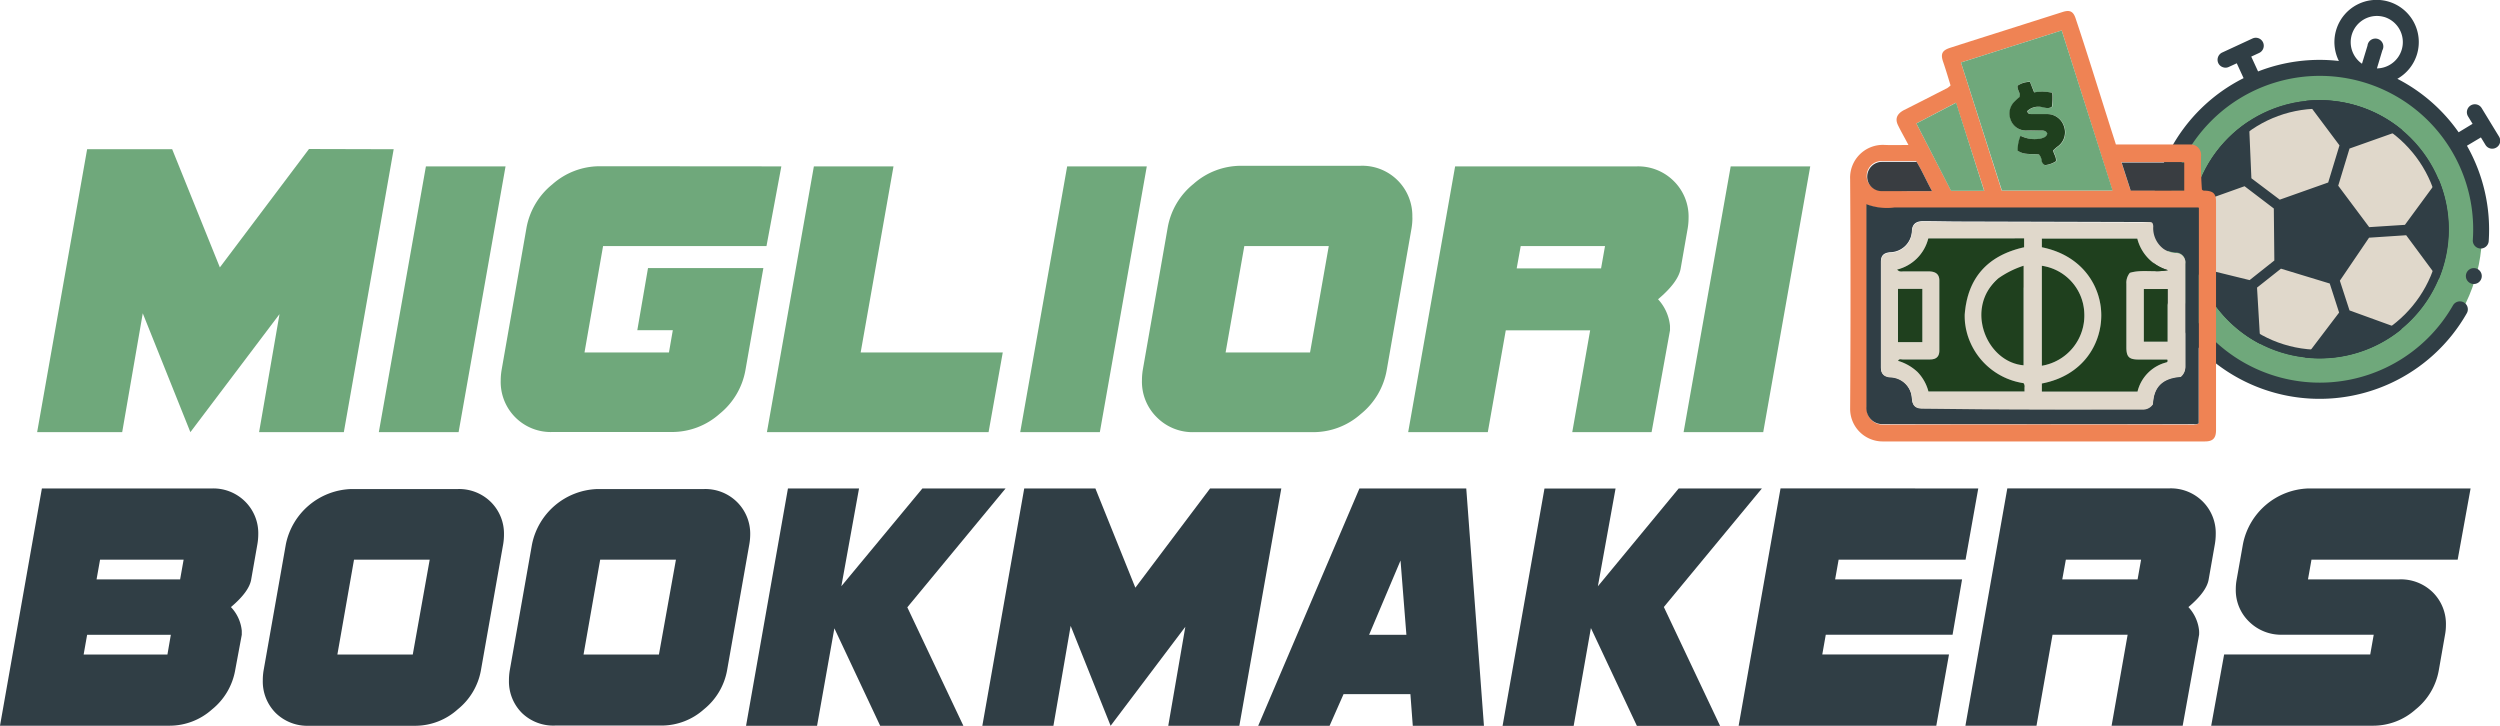
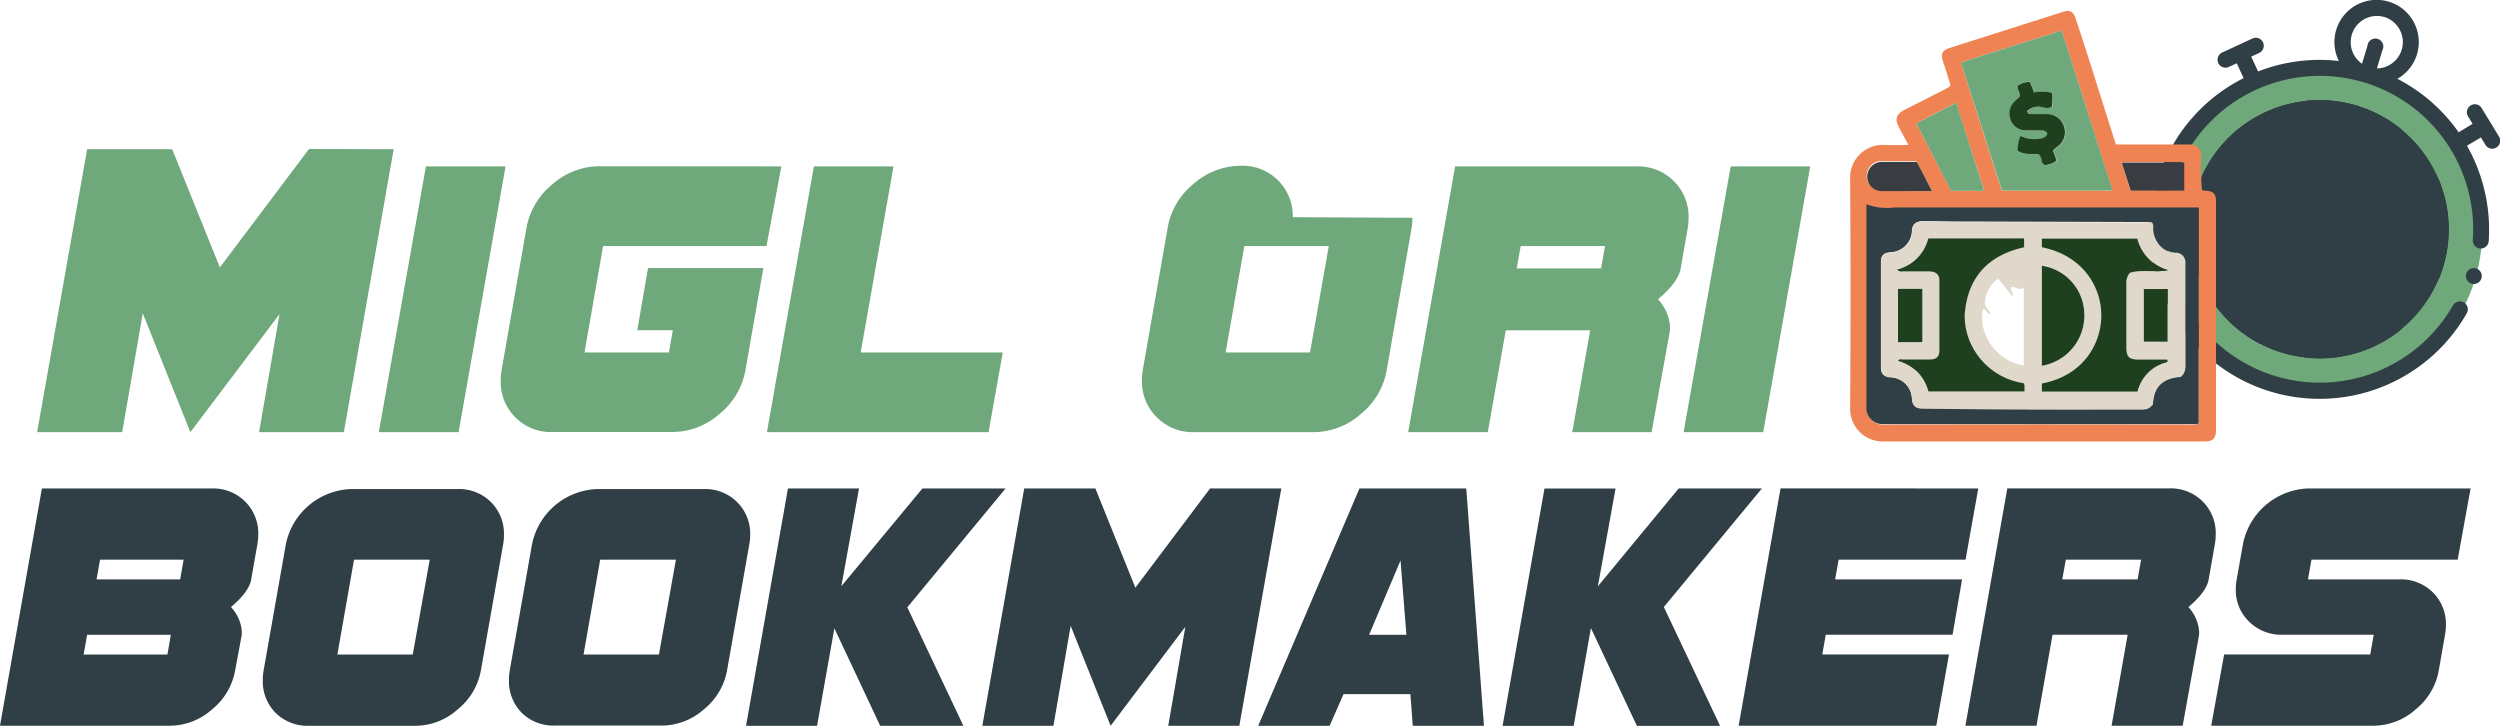
<svg xmlns="http://www.w3.org/2000/svg" viewBox="0 0 336.57 97.71">
  <g id="ab9d76a7-a676-491d-8583-2275816e031d" data-name="Layer 2">
    <g id="bc07d2eb-2b75-4ce4-a72f-5b7078ecca6e" data-name="Layer 1">
      <g id="b27338c8-e032-4c60-912e-9d6777ef8483" data-name="logo-white-back">
        <path d="M53,20.09,46.29,58.18H34.88l2.75-15.89-12,15.89-6.41-16-2.77,16H5l6.73-38.09H23.18L29.6,36l12-15.94Z" fill="#6fa87b" />
        <path d="M68.06,22.4,61.74,58.18H51L57.34,22.4Z" fill="#6fa87b" />
        <path d="M105.19,22.4l-2,10.73h-22l-2.5,14.32H90.06l.52-3H85.8l1.44-8.36h15.53l-2.41,13.72a9.75,9.75,0,0,1-3.49,5.91,9.63,9.63,0,0,1-6.35,2.44H74.41a6.74,6.74,0,0,1-7-6.92,8.72,8.72,0,0,1,.12-1.43l3.34-19.08a9.75,9.75,0,0,1,3.49-5.91,9.63,9.63,0,0,1,6.35-2.44Z" fill="#6fa87b" />
        <path d="M135,47.45l-1.91,10.73H103.25l6.32-35.78h10.72l-4.42,25.05Z" fill="#6fa87b" />
-         <path d="M154.39,22.4l-6.32,35.78H137.35l6.32-35.78Z" fill="#6fa87b" />
-         <path d="M190.15,29.32a8.72,8.72,0,0,1-.12,1.43l-3.34,19.08a9.75,9.75,0,0,1-3.49,5.91,9.63,9.63,0,0,1-6.35,2.44H160.74a6.78,6.78,0,0,1-5-2,6.71,6.71,0,0,1-2-5,8.72,8.72,0,0,1,.12-1.43l3.34-19.08a9.69,9.69,0,0,1,3.48-5.91,9.63,9.63,0,0,1,6.36-2.44h16.1a6.74,6.74,0,0,1,7,6.92Zm-11.26,3.81H167.52L165,47.45h11.37Z" fill="#6fa87b" />
+         <path d="M190.15,29.32a8.72,8.72,0,0,1-.12,1.43l-3.34,19.08a9.75,9.75,0,0,1-3.49,5.91,9.63,9.63,0,0,1-6.35,2.44H160.74a6.78,6.78,0,0,1-5-2,6.71,6.71,0,0,1-2-5,8.72,8.72,0,0,1,.12-1.43l3.34-19.08a9.69,9.69,0,0,1,3.48-5.91,9.63,9.63,0,0,1,6.36-2.44a6.74,6.74,0,0,1,7,6.92Zm-11.26,3.81H167.52L165,47.45h11.37Z" fill="#6fa87b" />
        <path d="M227.33,29.32a8.72,8.72,0,0,1-.12,1.43l-.94,5.37q-.3,1.85-3.05,4.17a6.15,6.15,0,0,1,1.61,3.58q0,.3,0,.6l-2.48,13.71H211.67l2.41-13.71H202.72L200.3,58.18H189.58L195.9,22.4h24.46a6.78,6.78,0,0,1,5,2A6.71,6.71,0,0,1,227.33,29.32Zm-11.25,3.81H204.73l-.54,3h11.36Z" fill="#6fa87b" />
        <path d="M243.71,22.4l-6.33,35.78H226.66L233,22.4Z" fill="#6fa87b" />
        <circle cx="312.16" cy="31.21" r="22" fill="#6fa87b" />
        <circle cx="312.28" cy="30.86" r="17.36" fill="#303e45" />
        <path d="M328.89,35.91c-.18.57-.38,1.13-.6,1.67a17.37,17.37,0,0,1-18,10.53,17.35,17.35,0,0,1-14.65-12.2,17.4,17.4,0,0,1-.43-8.38c.12-.57.26-1.15.44-1.72a17.36,17.36,0,0,1,33.22,10.1Z" fill="#303e45" />
-         <circle cx="312.28" cy="30.86" r="16.23" fill="#e0d8cb" />
        <path d="M318.94,32l5-.33,4.39,5.93c.22-.54.42-1.1.6-1.67a17.29,17.29,0,0,0-.63-11.83l-4.53,6.17-4.81.31L314.79,25l1.52-5,7.08-2.51a17.43,17.43,0,0,0-12.92-3.92l4.49,6-1.52,5-6.52,2.31L303.1,24l-.33-7.65a17.26,17.26,0,0,0-7.1,9.48c-.18.57-.32,1.15-.44,1.72l6.95-2.48,3.94,3,.07,7-3.33,2.64-7.2-1.77a17.45,17.45,0,0,0,8.65,10.38l-.45-7.6,3.22-2.55,6.57,2,1.26,3.91-4.6,6.06a17.38,17.38,0,0,0,13-3.81l-7-2.54-1.3-4Z" fill="#303e45" />
        <path d="M331.7,40.71a1.08,1.08,0,0,0-1.46.4,20.65,20.65,0,1,1,2.67-8.8,1.07,1.07,0,0,0,2.14.15,22.88,22.88,0,0,0-2.93-12.84L334,18.5l.61,1a1.06,1.06,0,0,0,1.47.36,1.06,1.06,0,0,0,.36-1.47l-2.34-3.84a1.07,1.07,0,0,0-1.83,1.12l.61,1L331,17.81a22.79,22.79,0,0,0-8.25-7.2,5.68,5.68,0,1,0-7.87-2.4A22.77,22.77,0,0,0,304,9.62l-.92-2,1.06-.49a1.07,1.07,0,1,0-.89-1.95l-4.08,1.89a1.08,1.08,0,0,0-.53,1.42,1.06,1.06,0,0,0,.66.57,1,1,0,0,0,.76-.05l1.07-.49.92,2A22.8,22.8,0,1,0,332.1,42.17a1.07,1.07,0,0,0-.4-1.46ZM321,2.29a3.54,3.54,0,0,1-1,6.92l.73-2.43a1.07,1.07,0,1,0-2-.63l-.74,2.43a3.53,3.53,0,0,1,3-6.29Z" fill="#303e45" />
        <path d="M334,36.68a1.07,1.07,0,0,0-2,.26,1.07,1.07,0,1,0,2-.26Z" fill="#303e45" />
        <path d="M256.93,19.52c-.52-1-1-1.82-1.41-2.67s-.15-1.5.75-2c2-1,3.94-2,5.9-3a2.86,2.86,0,0,0,.43-.35c-.33-1.08-.64-2.13-1-3.18s-.15-1.53.93-1.88c3.44-1.11,6.89-2.19,10.33-3.29l4.81-1.53c.95-.31,1.43-.12,1.75.81.75,2.23,1.47,4.48,2.18,6.72s1.43,4.54,2.15,6.81c.36,1.15.73,2.29,1.11,3.49l10.07,0a1.4,1.4,0,0,1,1.4,1.42,46.17,46.17,0,0,0,.11,4.64c.15.2.32.15.48.16,1.06.06,1.42.42,1.42,1.5q0,15.36,0,30.73c0,1.09-.42,1.53-1.49,1.53H253.52A4.38,4.38,0,0,1,249.08,55q.1-15.44,0-30.88a4.41,4.41,0,0,1,4.61-4.61C254.72,19.56,255.77,19.52,256.93,19.52ZM296,28H255.12a7.8,7.8,0,0,1-3.79-.44v1q0,13.16,0,26.29a2.16,2.16,0,0,0,2.26,2.32q20.91-.06,41.81,0A1,1,0,0,0,296,57Zm-26.52-2.35h14.91L277.56,4.1,264,8.41Zm-6.16-11.82L258,16.62l4.68,9.07h4.46Zm30.71,8h-8.43l1.22,3.78h7.21Zm-33.95,3.85c-.78-1.41-1.34-2.75-2.12-4-1.57,0-3.08,0-4.59,0a2,2,0,0,0-2.06,2,1.93,1.93,0,0,0,2,1.94C255.56,25.76,257.74,25.73,260.11,25.73Z" fill="#ef8354" />
        <path d="M296,28V57a1,1,0,0,1-.66.1q-20.89,0-41.81,0a2.16,2.16,0,0,1-2.26-2.32q0-13.14,0-26.29v-1a7.8,7.8,0,0,0,3.79.44H296Zm-6.79,1.89h-.8l-24.34-.07c-1.72,0-3.45-.05-5.17-.05-.94,0-1.41.39-1.5,1.19a3,3,0,0,1-3,3c-.84.11-1.18.46-1.18,1.32q0,7.06,0,14.15c0,.86.41,1.26,1.28,1.32a3,3,0,0,1,2.89,2.86c.08,1,.48,1.33,1.44,1.34,5,0,9.92.1,14.88.12s9.75,0,14.63,0a1.61,1.61,0,0,0,1.49-.71c.09-2.13,1.1-3.49,3.74-3.68a1.72,1.72,0,0,0,.62-1.32c0-4.64,0-9.28,0-13.91a1.28,1.28,0,0,0-1.34-1.46,3.22,3.22,0,0,1-1.58-.54,3.49,3.49,0,0,1-1.4-3.06Z" fill="#303e45" />
        <path d="M269.51,25.65,264,8.41,277.56,4.1l6.86,21.55Zm2.11-14.11c-.07.6.46,1,.3,1.53a8,8,0,0,0-.67.61,2.24,2.24,0,0,0-.55,2.37,2.18,2.18,0,0,0,2,1.53c.69.06,1.4,0,2.1,0,.35,0,.7,0,.86.41-.08.42-.44.54-.76.64a4.2,4.2,0,0,1-2.84-.34,4.72,4.72,0,0,0-.38,2c.88.64,1.92.37,2.87.52a1.5,1.5,0,0,1,.34.72.78.78,0,0,0,.46.71,3.3,3.3,0,0,0,1.47-.52c.09-.55-.3-1-.37-1.46.19-.17.36-.34.55-.49a2.34,2.34,0,0,0,.93-2.67,2.36,2.36,0,0,0-2.33-1.73c-.65,0-1.3,0-1.94,0-.28,0-.63,0-.69-.41a2.14,2.14,0,0,1,1.59-.58c.57-.06,1.15.35,1.72,0a8.37,8.37,0,0,0,.06-1.87,5.79,5.79,0,0,0-2.45-.06L273.29,11A2.88,2.88,0,0,0,271.62,11.54Z" fill="#6fa87b" />
        <path d="M263.35,13.83l3.77,11.86h-4.46L258,16.62Z" fill="#6fa87b" />
        <path d="M294.06,21.88v3.78h-7.21l-1.22-3.78Z" fill="#393d41" />
        <path d="M260.11,25.73c-2.37,0-4.55,0-6.73,0a1.93,1.93,0,0,1-2-1.94,2,2,0,0,1,2.06-2c1.51,0,3,0,4.59,0C258.77,23,259.33,24.32,260.11,25.73Z" fill="#393d41" />
        <path d="M289.24,29.89c.43,0,.6,0,.65.57a3.49,3.49,0,0,0,1.4,3.06,3.22,3.22,0,0,0,1.58.54,1.28,1.28,0,0,1,1.34,1.46c0,4.63,0,9.27,0,13.91a1.72,1.72,0,0,1-.62,1.32c-2.64.19-3.65,1.55-3.74,3.68a1.61,1.61,0,0,1-1.49.71c-4.88,0-9.76,0-14.63,0s-9.92-.07-14.88-.12c-1,0-1.36-.39-1.44-1.34a3,3,0,0,0-2.89-2.86c-.87-.06-1.28-.46-1.28-1.32q0-7.08,0-14.15c0-.86.34-1.21,1.18-1.32a3,3,0,0,0,3-3c.09-.8.56-1.19,1.5-1.19,1.72,0,3.45.05,5.17.05l24.34.07ZM274.89,52.72h12.88a5.36,5.36,0,0,1,3.88-3.93c.17,0,.22-.2.12-.39h-3.88c-1.26,0-1.62-.36-1.62-1.63,0-2.86,0-5.72,0-8.58a2.08,2.08,0,0,1,.47-1.46c1.61-.49,3.39,0,5.13-.36a5.93,5.93,0,0,1-4.13-4.25H274.89v1.17c5.51,1.11,8,5.23,8,9.16s-2.4,8.11-8,9.18ZM272.5,32.09H259.6a5.75,5.75,0,0,1-4.2,4.19c.31.35.59.25.85.25,1.16,0,2.32,0,3.48,0,.89,0,1.35.4,1.36,1.23,0,3.15,0,6.31,0,9.46,0,.79-.44,1.15-1.25,1.16h-3.72c-.19,0-.43-.13-.59.19a6.6,6.6,0,0,1,2.62,1.5,5.94,5.94,0,0,1,1.47,2.62h12.89c0-.22,0-.38,0-.53a.74.74,0,0,0-.13-.59,9.32,9.32,0,0,1-7.59-6.67c-1.46-.68-1.56-1.39-.33-2.5.38-5,3.15-8,8-9.12Zm2.39,3.69V49.24a6.85,6.85,0,0,0,5.71-7.18A6.68,6.68,0,0,0,274.89,35.78ZM267,41.55c-.85,3,1.63,7.13,5.45,7.63V38.68c-.64.61-1.13-.21-1.65,0-.29.47.39.69.16,1.25L269,37.5a4.49,4.49,0,0,0-1.79,3.44c.1.51.67.77.73,1.38C267.46,42.2,267.41,41.65,267,41.55Zm-8.21-2.66h-3.28v7.17h3.28ZM288.62,46h3.2V38.91h-3.2Z" fill="#e0d8cb" />
        <path d="M271.62,11.54a2.88,2.88,0,0,1,1.67-.51l.56,1.41a5.79,5.79,0,0,1,2.45.06,8.37,8.37,0,0,1-.06,1.87c-.57.39-1.15,0-1.72,0a2.14,2.14,0,0,0-1.59.58c.06.45.41.4.69.41.64,0,1.29,0,1.94,0a2.36,2.36,0,0,1,2.33,1.73,2.34,2.34,0,0,1-.93,2.67c-.19.15-.36.32-.55.49.07.49.46.91.37,1.46a3.3,3.3,0,0,1-1.47.52.78.78,0,0,1-.46-.71,1.5,1.5,0,0,0-.34-.72c-.95-.15-2,.12-2.87-.52a4.72,4.72,0,0,1,.38-2,4.2,4.2,0,0,0,2.84.34c.32-.1.68-.22.76-.64-.16-.4-.51-.41-.86-.41-.7,0-1.41,0-2.1,0a2.18,2.18,0,0,1-2-1.53,2.24,2.24,0,0,1,.55-2.37,8,8,0,0,1,.67-.61C272.08,12.55,271.55,12.14,271.62,11.54Z" fill="#1f401e" />
        <path d="M274.89,52.72V51.63c5.59-1.07,8-5.34,8-9.18s-2.48-8.05-8-9.16V32.12h12.85a5.93,5.93,0,0,0,4.13,4.25c-1.74.36-3.52-.13-5.13.36a2.08,2.08,0,0,0-.47,1.46c0,2.86,0,5.72,0,8.58,0,1.27.36,1.63,1.62,1.63h3.88c.1.19.05.35-.12.39a5.36,5.36,0,0,0-3.88,3.93Z" fill="#1f401e" />
        <path d="M272.5,32.09v1.2c-4.87,1.09-7.64,4.09-8,9.12a8.7,8.7,0,0,0,.33,2.5,9.32,9.32,0,0,0,7.59,6.67.74.74,0,0,1,.13.59c0,.15,0,.31,0,.53H259.62a5.94,5.94,0,0,0-1.47-2.62,6.6,6.6,0,0,0-2.62-1.5c.16-.32.4-.19.59-.19h3.72c.81,0,1.24-.37,1.25-1.16,0-3.15,0-6.31,0-9.46,0-.83-.47-1.21-1.36-1.23-1.16,0-2.32,0-3.48,0-.26,0-.54.1-.85-.25a5.75,5.75,0,0,0,4.2-4.19Z" fill="#1f401e" />
        <path d="M274.89,35.78a6.68,6.68,0,0,1,5.71,6.28,6.85,6.85,0,0,1-5.71,7.18Z" fill="#1f401e" />
-         <path d="M269,37.5a12.58,12.58,0,0,1,3.43-1.72v13.4C267.38,48.73,264.47,41.45,269,37.5Z" fill="#1f401e" />
        <path d="M258.8,38.89v7.17h-3.28V38.89Z" fill="#1f401e" />
        <path d="M288.62,46V38.91h3.2V46Z" fill="#1f401e" />
        <path d="M34.77,71.94a8,8,0,0,1-.11,1.28L33.82,78q-.27,1.65-2.73,3.73a5.37,5.37,0,0,1,1.46,3.19c0,.18,0,.36,0,.54l-.89,4.78a8.72,8.72,0,0,1-3.12,5.27,8.57,8.57,0,0,1-5.67,2.19H0L5.64,65.76h22.9A6.06,6.06,0,0,1,33,67.52,6,6,0,0,1,34.77,71.94ZM23,85.46H11.73l-.47,2.66H22.54Zm1.72-10.11H13.47L13,78H24.25Z" fill="#303e45" />
        <path d="M67.85,71.94a8,8,0,0,1-.1,1.28l-3,17a8.72,8.72,0,0,1-3.12,5.27A8.57,8.57,0,0,1,56,97.71H41.61A6.1,6.1,0,0,1,37.13,96a6,6,0,0,1-1.75-4.42,7.89,7.89,0,0,1,.1-1.28l3-17a9.29,9.29,0,0,1,8.78-7.46H61.62a6.07,6.07,0,0,1,4.48,1.76A6,6,0,0,1,67.85,71.94Zm-10,3.41H47.66L45.42,88.12H55.57Z" fill="#303e45" />
        <path d="M101,71.94a8,8,0,0,1-.11,1.28l-3,17a8.72,8.72,0,0,1-3.12,5.27,8.57,8.57,0,0,1-5.67,2.19H74.75A6.06,6.06,0,0,1,70.28,96a6,6,0,0,1-1.76-4.42,7.89,7.89,0,0,1,.1-1.28l3-17a9.29,9.29,0,0,1,8.78-7.46H94.77a6.06,6.06,0,0,1,4.47,1.76A6,6,0,0,1,101,71.94ZM91,75.35H80.8L78.56,88.12H88.71Z" fill="#303e45" />
        <path d="M135.38,65.76l-13.23,16,7.57,16h-11.2l-6.19-13.17L110,97.71h-9.56l5.64-31.95h9.57l-2.38,13.16,10.91-13.16Z" fill="#303e45" />
        <path d="M172.5,65.76l-5.65,31.95h-9.57l2.3-13.33L149.52,97.71l-5.38-13.45-2.32,13.45h-9.57l5.64-31.95h9.58l5.38,13.36,10.06-13.36Z" fill="#303e45" />
        <path d="M199.78,97.71H190.2l-.32-4.26h-9L179,97.71h-9.61l13.63-31.95h14.38ZM189.34,85.46l-.79-10-4.23,10Z" fill="#303e45" />
        <path d="M237.2,65.76,224,81.72l7.57,16h-11.2l-6.19-13.17-2.32,13.17h-9.57l5.64-31.95h9.57l-2.38,13.16L226,65.76Z" fill="#303e45" />
        <path d="M266.33,65.76l-1.71,9.59H247.53L247.06,78h17.09l-1.28,7.45H245.8l-.47,2.66h17.06l-1.71,9.59H234.07l5.64-31.95Z" fill="#303e45" />
        <path d="M298.3,71.94a8,8,0,0,1-.11,1.28L297.35,78q-.27,1.65-2.73,3.73a5.44,5.44,0,0,1,1.44,3.19,4.89,4.89,0,0,1,0,.54l-2.21,12.24h-9.57l2.16-12.25H276.33l-2.16,12.25H264.6l5.64-31.95h21.83a6.06,6.06,0,0,1,4.47,1.76A6,6,0,0,1,298.3,71.94Zm-10.05,3.41H278.12L277.64,78h10.14Z" fill="#303e45" />
        <path d="M332.61,65.76l-1.74,9.59H311.19L310.72,78H323a6.13,6.13,0,0,1,4.53,1.75,6,6,0,0,1,1.76,4.42,6.93,6.93,0,0,1-.12,1.28l-.84,4.79a8.67,8.67,0,0,1-3.12,5.27,8.57,8.57,0,0,1-5.67,2.19H297.69l1.74-9.59H319.1l.47-2.66H307.32a6.13,6.13,0,0,1-4.53-1.76A5.88,5.88,0,0,1,301,79.34a7.15,7.15,0,0,1,.12-1.33l.85-4.79a9.29,9.29,0,0,1,8.78-7.46Z" fill="#303e45" />
      </g>
    </g>
  </g>
</svg>